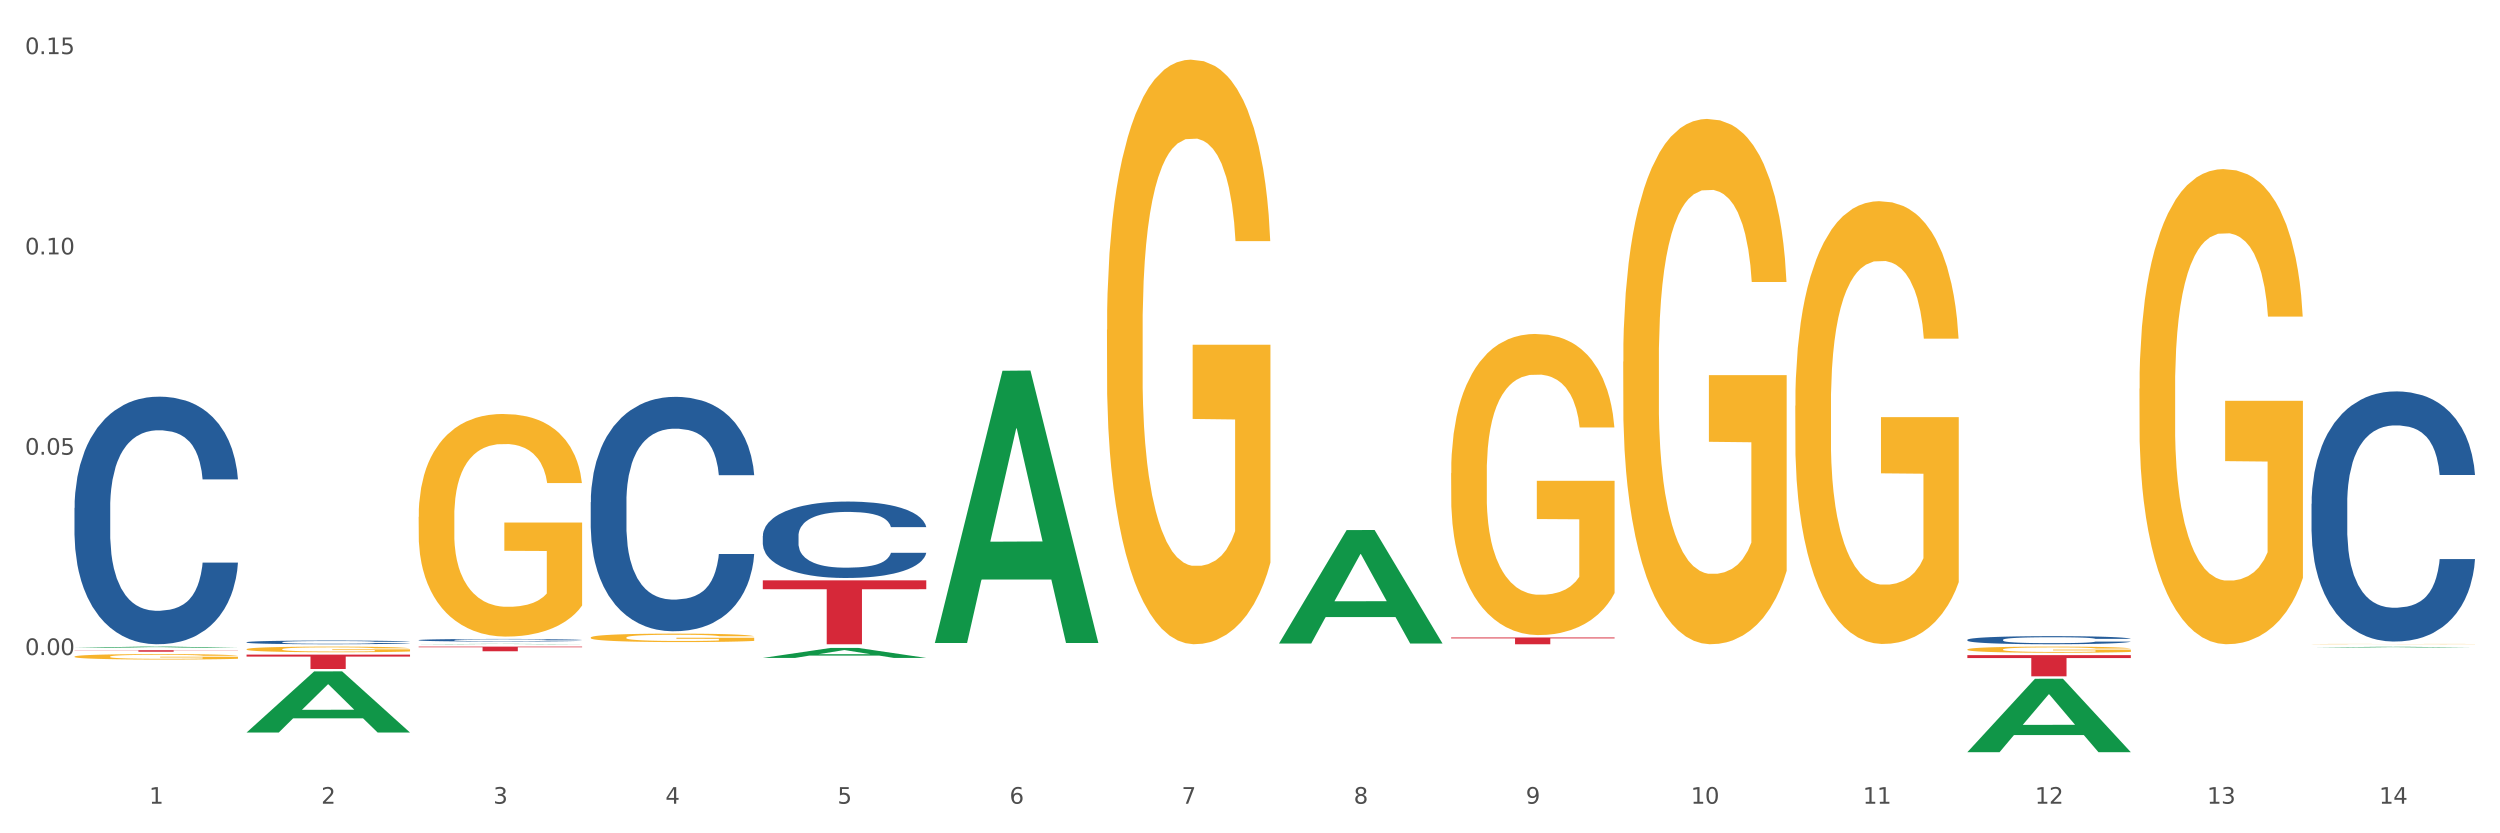
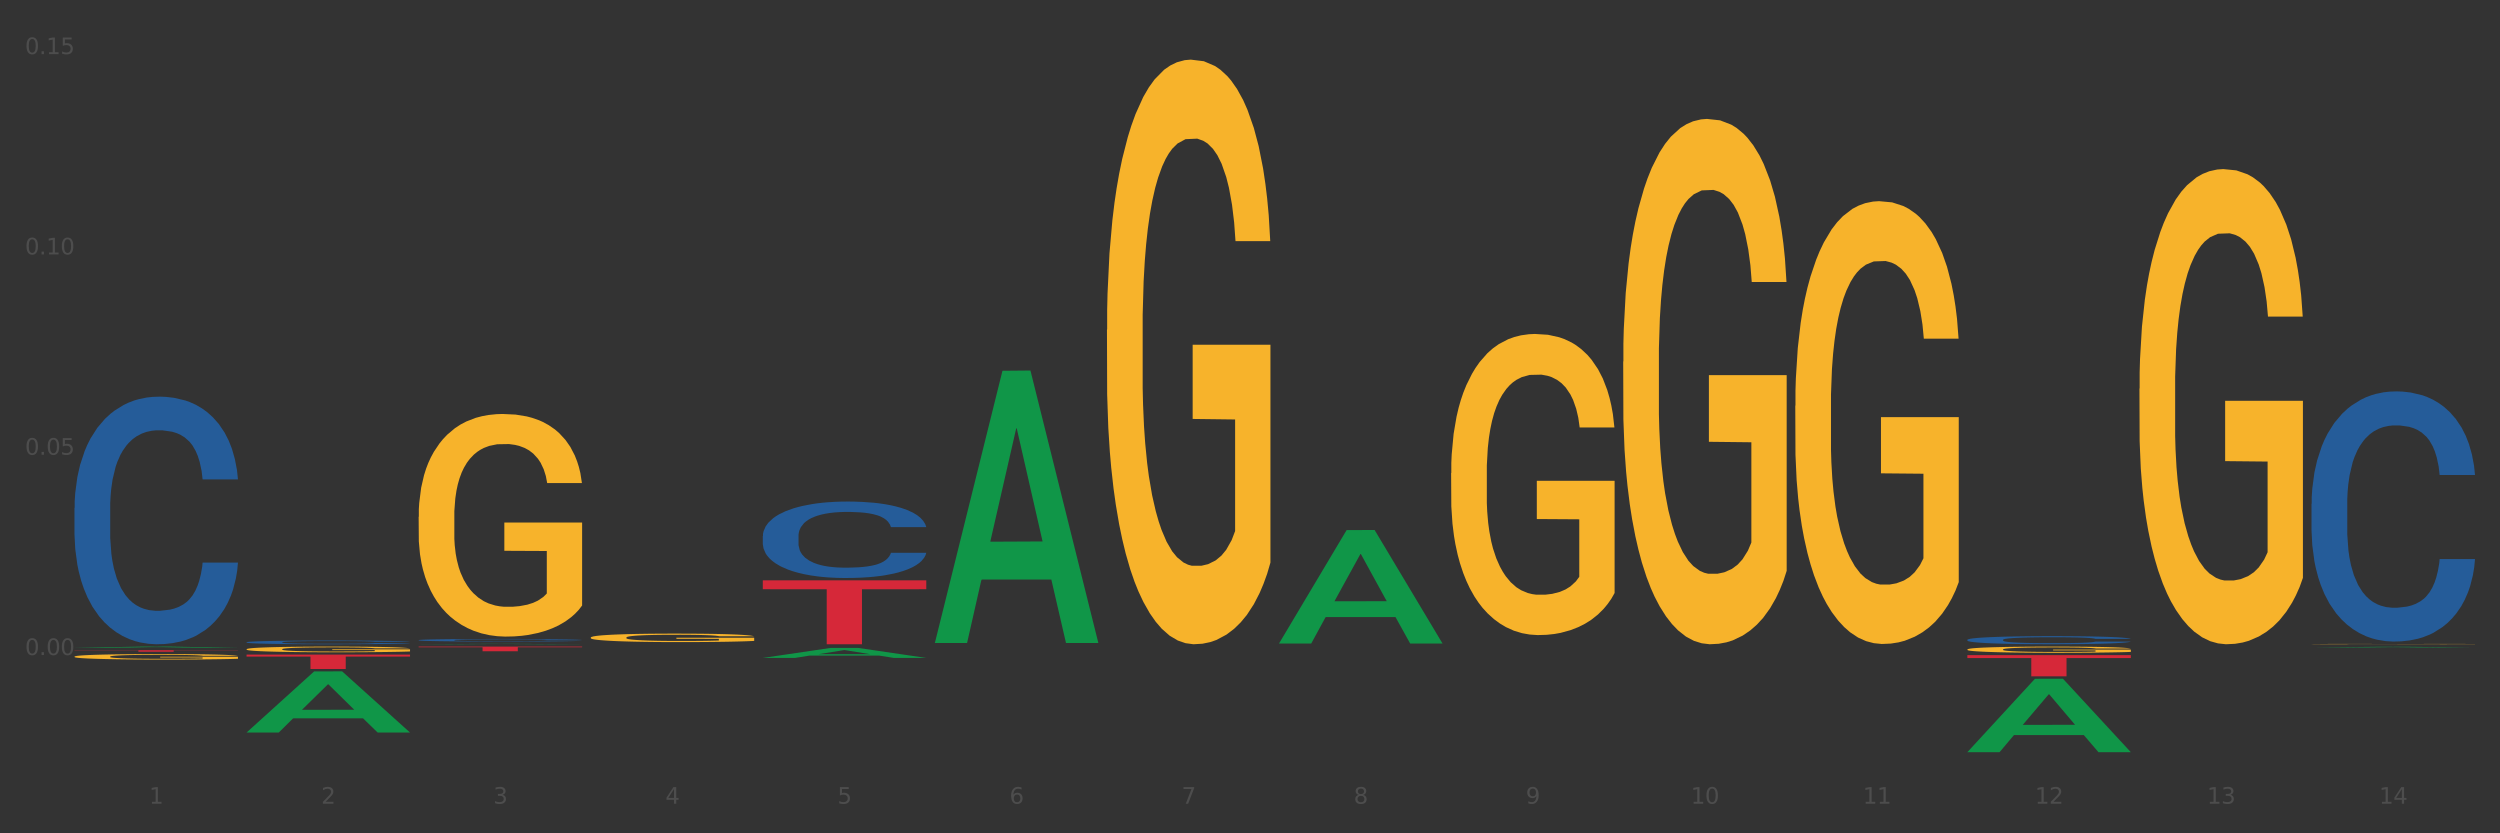
<svg xmlns="http://www.w3.org/2000/svg" xmlns:xlink="http://www.w3.org/1999/xlink" width="1080pt" height="360pt" viewBox="0 0 1080 360" version="1.1">
  <rect x="0" y="0" width="1080" height="360" fill="#333333" stroke="none" />
  <defs>
    <style type="text/css">*{stroke-linejoin: round; stroke-linecap: butt}</style>
  </defs>
  <g id="figure_1">
    <g id="patch_1">
-       <path d="M 0 360  L 1080 360  L 1080 0  L 0 0  z " style="fill: #ffffff; stroke: #ffffff; stroke-linejoin: miter" />
-     </g>
+       </g>
    <g id="axes_1">
      <g id="matplotlib.axis_1">
        <g id="xtick_1">
          <g id="text_1">
            <g style="fill: #4d4d4d" transform="translate(64.432 347.204) scale(0.096 -0.096)">
              <defs>
                <path id="DejaVuSans-31" d="M 794 531  L 1825 531  L 1825 4091  L 703 3866  L 703 4441  L 1819 4666  L 2450 4666  L 2450 531  L 3481 531  L 3481 0  L 794 0  L 794 531  z " transform="scale(0.016)" />
              </defs>
              <use xlink:href="#DejaVuSans-31" />
            </g>
          </g>
        </g>
        <g id="xtick_2">
          <g id="text_2">
            <g style="fill: #4d4d4d" transform="translate(138.771 347.204) scale(0.096 -0.096)">
              <defs>
                <path id="DejaVuSans-32" d="M 1228 531  L 3431 531  L 3431 0  L 469 0  L 469 531  Q 828 903 1448 1529  Q 2069 2156 2228 2338  Q 2531 2678 2651 2914  Q 2772 3150 2772 3378  Q 2772 3750 2511 3984  Q 2250 4219 1831 4219  Q 1534 4219 1204 4116  Q 875 4013 500 3803  L 500 4441  Q 881 4594 1212 4672  Q 1544 4750 1819 4750  Q 2544 4750 2975 4387  Q 3406 4025 3406 3419  Q 3406 3131 3298 2873  Q 3191 2616 2906 2266  Q 2828 2175 2409 1742  Q 1991 1309 1228 531  z " transform="scale(0.016)" />
              </defs>
              <use xlink:href="#DejaVuSans-32" />
            </g>
          </g>
        </g>
        <g id="xtick_3">
          <g id="text_3">
            <g style="fill: #4d4d4d" transform="translate(213.109 347.204) scale(0.096 -0.096)">
              <defs>
                <path id="DejaVuSans-33" d="M 2597 2516  Q 3050 2419 3304 2112  Q 3559 1806 3559 1356  Q 3559 666 3084 287  Q 2609 -91 1734 -91  Q 1441 -91 1130 -33  Q 819 25 488 141  L 488 750  Q 750 597 1062 519  Q 1375 441 1716 441  Q 2309 441 2620 675  Q 2931 909 2931 1356  Q 2931 1769 2642 2001  Q 2353 2234 1838 2234  L 1294 2234  L 1294 2753  L 1863 2753  Q 2328 2753 2575 2939  Q 2822 3125 2822 3475  Q 2822 3834 2567 4026  Q 2313 4219 1838 4219  Q 1578 4219 1281 4162  Q 984 4106 628 3988  L 628 4550  Q 988 4650 1302 4700  Q 1616 4750 1894 4750  Q 2613 4750 3031 4423  Q 3450 4097 3450 3541  Q 3450 3153 3228 2886  Q 3006 2619 2597 2516  z " transform="scale(0.016)" />
              </defs>
              <use xlink:href="#DejaVuSans-33" />
            </g>
          </g>
        </g>
        <g id="xtick_4">
          <g id="text_4">
            <g style="fill: #4d4d4d" transform="translate(287.448 347.204) scale(0.096 -0.096)">
              <defs>
                <path id="DejaVuSans-34" d="M 2419 4116  L 825 1625  L 2419 1625  L 2419 4116  z M 2253 4666  L 3047 4666  L 3047 1625  L 3713 1625  L 3713 1100  L 3047 1100  L 3047 0  L 2419 0  L 2419 1100  L 313 1100  L 313 1709  L 2253 4666  z " transform="scale(0.016)" />
              </defs>
              <use xlink:href="#DejaVuSans-34" />
            </g>
          </g>
        </g>
        <g id="xtick_5">
          <g id="text_5">
            <g style="fill: #4d4d4d" transform="translate(361.787 347.204) scale(0.096 -0.096)">
              <defs>
                <path id="DejaVuSans-35" d="M 691 4666  L 3169 4666  L 3169 4134  L 1269 4134  L 1269 2991  Q 1406 3038 1543 3061  Q 1681 3084 1819 3084  Q 2600 3084 3056 2656  Q 3513 2228 3513 1497  Q 3513 744 3044 326  Q 2575 -91 1722 -91  Q 1428 -91 1123 -41  Q 819 9 494 109  L 494 744  Q 775 591 1075 516  Q 1375 441 1709 441  Q 2250 441 2565 725  Q 2881 1009 2881 1497  Q 2881 1984 2565 2268  Q 2250 2553 1709 2553  Q 1456 2553 1204 2497  Q 953 2441 691 2322  L 691 4666  z " transform="scale(0.016)" />
              </defs>
              <use xlink:href="#DejaVuSans-35" />
            </g>
          </g>
        </g>
        <g id="xtick_6">
          <g id="text_6">
            <g style="fill: #4d4d4d" transform="translate(436.125 347.204) scale(0.096 -0.096)">
              <defs>
                <path id="DejaVuSans-36" d="M 2113 2584  Q 1688 2584 1439 2293  Q 1191 2003 1191 1497  Q 1191 994 1439 701  Q 1688 409 2113 409  Q 2538 409 2786 701  Q 3034 994 3034 1497  Q 3034 2003 2786 2293  Q 2538 2584 2113 2584  z M 3366 4563  L 3366 3988  Q 3128 4100 2886 4159  Q 2644 4219 2406 4219  Q 1781 4219 1451 3797  Q 1122 3375 1075 2522  Q 1259 2794 1537 2939  Q 1816 3084 2150 3084  Q 2853 3084 3261 2657  Q 3669 2231 3669 1497  Q 3669 778 3244 343  Q 2819 -91 2113 -91  Q 1303 -91 875 529  Q 447 1150 447 2328  Q 447 3434 972 4092  Q 1497 4750 2381 4750  Q 2619 4750 2861 4703  Q 3103 4656 3366 4563  z " transform="scale(0.016)" />
              </defs>
              <use xlink:href="#DejaVuSans-36" />
            </g>
          </g>
        </g>
        <g id="xtick_7">
          <g id="text_7">
            <g style="fill: #4d4d4d" transform="translate(510.464 347.204) scale(0.096 -0.096)">
              <defs>
                <path id="DejaVuSans-37" d="M 525 4666  L 3525 4666  L 3525 4397  L 1831 0  L 1172 0  L 2766 4134  L 525 4134  L 525 4666  z " transform="scale(0.016)" />
              </defs>
              <use xlink:href="#DejaVuSans-37" />
            </g>
          </g>
        </g>
        <g id="xtick_8">
          <g id="text_8">
            <g style="fill: #4d4d4d" transform="translate(584.803 347.204) scale(0.096 -0.096)">
              <defs>
                <path id="DejaVuSans-38" d="M 2034 2216  Q 1584 2216 1326 1975  Q 1069 1734 1069 1313  Q 1069 891 1326 650  Q 1584 409 2034 409  Q 2484 409 2743 651  Q 3003 894 3003 1313  Q 3003 1734 2745 1975  Q 2488 2216 2034 2216  z M 1403 2484  Q 997 2584 770 2862  Q 544 3141 544 3541  Q 544 4100 942 4425  Q 1341 4750 2034 4750  Q 2731 4750 3128 4425  Q 3525 4100 3525 3541  Q 3525 3141 3298 2862  Q 3072 2584 2669 2484  Q 3125 2378 3379 2068  Q 3634 1759 3634 1313  Q 3634 634 3220 271  Q 2806 -91 2034 -91  Q 1263 -91 848 271  Q 434 634 434 1313  Q 434 1759 690 2068  Q 947 2378 1403 2484  z M 1172 3481  Q 1172 3119 1398 2916  Q 1625 2713 2034 2713  Q 2441 2713 2670 2916  Q 2900 3119 2900 3481  Q 2900 3844 2670 4047  Q 2441 4250 2034 4250  Q 1625 4250 1398 4047  Q 1172 3844 1172 3481  z " transform="scale(0.016)" />
              </defs>
              <use xlink:href="#DejaVuSans-38" />
            </g>
          </g>
        </g>
        <g id="xtick_9">
          <g id="text_9">
            <g style="fill: #4d4d4d" transform="translate(659.142 347.204) scale(0.096 -0.096)">
              <defs>
                <path id="DejaVuSans-39" d="M 703 97  L 703 672  Q 941 559 1184 500  Q 1428 441 1663 441  Q 2288 441 2617 861  Q 2947 1281 2994 2138  Q 2813 1869 2534 1725  Q 2256 1581 1919 1581  Q 1219 1581 811 2004  Q 403 2428 403 3163  Q 403 3881 828 4315  Q 1253 4750 1959 4750  Q 2769 4750 3195 4129  Q 3622 3509 3622 2328  Q 3622 1225 3098 567  Q 2575 -91 1691 -91  Q 1453 -91 1209 -44  Q 966 3 703 97  z M 1959 2075  Q 2384 2075 2632 2365  Q 2881 2656 2881 3163  Q 2881 3666 2632 3958  Q 2384 4250 1959 4250  Q 1534 4250 1286 3958  Q 1038 3666 1038 3163  Q 1038 2656 1286 2365  Q 1534 2075 1959 2075  z " transform="scale(0.016)" />
              </defs>
              <use xlink:href="#DejaVuSans-39" />
            </g>
          </g>
        </g>
        <g id="xtick_10">
          <g id="text_10">
            <g style="fill: #4d4d4d" transform="translate(730.426 347.204) scale(0.096 -0.096)">
              <defs>
                <path id="DejaVuSans-30" d="M 2034 4250  Q 1547 4250 1301 3770  Q 1056 3291 1056 2328  Q 1056 1369 1301 889  Q 1547 409 2034 409  Q 2525 409 2770 889  Q 3016 1369 3016 2328  Q 3016 3291 2770 3770  Q 2525 4250 2034 4250  z M 2034 4750  Q 2819 4750 3233 4129  Q 3647 3509 3647 2328  Q 3647 1150 3233 529  Q 2819 -91 2034 -91  Q 1250 -91 836 529  Q 422 1150 422 2328  Q 422 3509 836 4129  Q 1250 4750 2034 4750  z " transform="scale(0.016)" />
              </defs>
              <use xlink:href="#DejaVuSans-31" />
              <use xlink:href="#DejaVuSans-30" transform="translate(63.623 0)" />
            </g>
          </g>
        </g>
        <g id="xtick_11">
          <g id="text_11">
            <g style="fill: #4d4d4d" transform="translate(804.765 347.204) scale(0.096 -0.096)">
              <use xlink:href="#DejaVuSans-31" />
              <use xlink:href="#DejaVuSans-31" transform="translate(63.623 0)" />
            </g>
          </g>
        </g>
        <g id="xtick_12">
          <g id="text_12">
            <g style="fill: #4d4d4d" transform="translate(879.104 347.204) scale(0.096 -0.096)">
              <use xlink:href="#DejaVuSans-31" />
              <use xlink:href="#DejaVuSans-32" transform="translate(63.623 0)" />
            </g>
          </g>
        </g>
        <g id="xtick_13">
          <g id="text_13">
            <g style="fill: #4d4d4d" transform="translate(953.442 347.204) scale(0.096 -0.096)">
              <use xlink:href="#DejaVuSans-31" />
              <use xlink:href="#DejaVuSans-33" transform="translate(63.623 0)" />
            </g>
          </g>
        </g>
        <g id="xtick_14">
          <g id="text_14">
            <g style="fill: #4d4d4d" transform="translate(1027.781 347.204) scale(0.096 -0.096)">
              <use xlink:href="#DejaVuSans-31" />
              <use xlink:href="#DejaVuSans-34" transform="translate(63.623 0)" />
            </g>
          </g>
        </g>
        <g id="xtick_15" />
        <g id="xtick_16" />
        <g id="xtick_17" />
        <g id="xtick_18" />
        <g id="xtick_19" />
        <g id="xtick_20" />
        <g id="xtick_21" />
        <g id="xtick_22" />
        <g id="xtick_23" />
        <g id="xtick_24" />
        <g id="xtick_25" />
        <g id="xtick_26" />
        <g id="xtick_27" />
      </g>
      <g id="matplotlib.axis_2">
        <g id="ytick_1">
          <g id="text_15">
            <g style="fill: #4d4d4d" transform="translate(10.8 282.976) scale(0.096 -0.096)">
              <defs>
                <path id="DejaVuSans-2e" d="M 684 794  L 1344 794  L 1344 0  L 684 0  L 684 794  z " transform="scale(0.016)" />
              </defs>
              <use xlink:href="#DejaVuSans-30" />
              <use xlink:href="#DejaVuSans-2e" transform="translate(63.623 0)" />
              <use xlink:href="#DejaVuSans-30" transform="translate(95.41 0)" />
              <use xlink:href="#DejaVuSans-30" transform="translate(159.033 0)" />
            </g>
          </g>
        </g>
        <g id="ytick_2">
          <g id="text_16">
            <g style="fill: #4d4d4d" transform="translate(10.8 196.443) scale(0.096 -0.096)">
              <use xlink:href="#DejaVuSans-30" />
              <use xlink:href="#DejaVuSans-2e" transform="translate(63.623 0)" />
              <use xlink:href="#DejaVuSans-30" transform="translate(95.41 0)" />
              <use xlink:href="#DejaVuSans-35" transform="translate(159.033 0)" />
            </g>
          </g>
        </g>
        <g id="ytick_3">
          <g id="text_17">
            <g style="fill: #4d4d4d" transform="translate(10.8 109.91) scale(0.096 -0.096)">
              <use xlink:href="#DejaVuSans-30" />
              <use xlink:href="#DejaVuSans-2e" transform="translate(63.623 0)" />
              <use xlink:href="#DejaVuSans-31" transform="translate(95.41 0)" />
              <use xlink:href="#DejaVuSans-30" transform="translate(159.033 0)" />
            </g>
          </g>
        </g>
        <g id="ytick_4">
          <g id="text_18">
            <g style="fill: #4d4d4d" transform="translate(10.8 23.378) scale(0.096 -0.096)">
              <use xlink:href="#DejaVuSans-30" />
              <use xlink:href="#DejaVuSans-2e" transform="translate(63.623 0)" />
              <use xlink:href="#DejaVuSans-31" transform="translate(95.41 0)" />
              <use xlink:href="#DejaVuSans-35" transform="translate(159.033 0)" />
            </g>
          </g>
        </g>
        <g id="ytick_5" />
        <g id="ytick_6" />
        <g id="ytick_7" />
        <g id="ytick_8" />
      </g>
      <g id="PolyCollection_1">
        <path d="M 32.175 279.871  L 32.248 279.87  L 61.37 279.33  L 73.456 279.329  L 102.797 279.872  L 88.818 279.872  L 82.484 279.746  L 52.415 279.746  L 52.197 279.748  L 46.081 279.872  L 32.175 279.872  L 32.175 279.871  L 56.201 279.67  L 78.698 279.67  L 67.559 279.445  L 67.413 279.444  L 67.267 279.445  L 56.128 279.67  L 56.201 279.67  L 32.175 279.871  z " clip-path="url(#p7fc6d9624c)" style="fill: #109648" />
        <path d="M 329.53 250.71  L 400.152 250.71  L 400.152 254.546  L 372.371 254.572  L 372.371 278.315  L 357.143 278.315  L 357.143 254.572  L 329.53 254.546  L 329.53 250.736  L 329.53 250.71  z " clip-path="url(#p7fc6d9624c)" style="fill: #d62839" />
        <path d="M 180.852 279.329  L 251.474 279.329  L 251.474 279.611  L 223.694 279.613  L 223.694 281.36  L 208.465 281.36  L 208.465 279.613  L 180.852 279.611  L 180.852 279.331  L 180.852 279.329  z " clip-path="url(#p7fc6d9624c)" style="fill: #d62839" />
        <path d="M 106.514 282.795  L 177.135 282.795  L 177.135 283.659  L 149.355 283.665  L 149.355 289.009  L 134.126 289.009  L 134.126 283.665  L 106.514 283.659  L 106.514 282.801  L 106.514 282.795  z " clip-path="url(#p7fc6d9624c)" style="fill: #d62839" />
        <path d="M 32.175 280.886  L 102.797 280.886  L 102.797 280.979  L 75.017 280.979  L 75.017 281.552  L 59.788 281.552  L 59.788 280.979  L 32.175 280.979  L 32.175 280.887  L 32.175 280.886  z " clip-path="url(#p7fc6d9624c)" style="fill: #d62839" />
        <path d="M 106.514 280.462  L 106.597 280.46  L 106.597 280.379  L 106.764 280.31  L 107.598 280.142  L 108.848 280.003  L 109.765 279.929  L 110.683 279.869  L 111.767 279.808  L 113.101 279.746  L 115.519 279.654  L 117.019 279.607  L 118.854 279.557  L 122.189 279.486  L 124.607 279.446  L 127.108 279.412  L 131.194 279.372  L 133.862 279.354  L 136.697 279.34  L 140.115 279.331  L 142.7 279.329  L 148.37 279.336  L 153.206 279.356  L 155.54 279.372  L 158.542 279.399  L 160.126 279.416  L 162.711 279.452  L 165.379 279.499  L 167.213 279.54  L 169.965 279.616  L 172.049 279.692  L 173.967 279.786  L 174.968 279.851  L 175.718 279.911  L 176.385 279.981  L 177.052 280.09  L 162.044 280.09  L 161.46 280.012  L 160.543 279.938  L 159.209 279.866  L 158.042 279.822  L 156.041 279.766  L 154.206 279.73  L 152.289 279.703  L 149.954 279.681  L 148.12 279.669  L 145.535 279.66  L 140.449 279.663  L 137.03 279.681  L 134.696 279.703  L 133.195 279.723  L 131.861 279.746  L 130.36 279.777  L 128.609 279.824  L 127.358 279.866  L 126.108 279.92  L 125.107 279.974  L 124.19 280.037  L 123.44 280.104  L 122.856 280.173  L 122.356 280.258  L 121.939 280.399  L 121.939 280.706  L 122.106 280.776  L 122.522 280.867  L 123.023 280.937  L 123.856 281.02  L 124.607 281.076  L 126.024 281.156  L 127.609 281.223  L 128.859 281.266  L 130.11 281.302  L 132.278 281.351  L 134.696 281.391  L 136.78 281.416  L 139.615 281.438  L 141.533 281.447  L 143.2 281.452  L 147.286 281.452  L 150.204 281.445  L 153.456 281.429  L 155.957 281.409  L 158.042 281.385  L 160.376 281.344  L 161.877 281.306  L 161.877 280.838  L 143.534 280.836  L 143.534 280.525  L 177.135 280.525  L 177.135 281.438  L 175.718 281.485  L 174.134 281.528  L 172.466 281.566  L 169.965 281.613  L 166.963 281.658  L 164.295 281.689  L 161.46 281.716  L 158.125 281.741  L 153.789 281.763  L 151.121 281.772  L 147.786 281.779  L 143.867 281.781  L 140.449 281.776  L 137.114 281.765  L 133.612 281.745  L 130.193 281.716  L 127.609 281.687  L 125.024 281.651  L 122.272 281.604  L 120.104 281.559  L 118.437 281.519  L 116.603 281.467  L 114.601 281.4  L 113.101 281.34  L 111.767 281.277  L 110.349 281.196  L 109.349 281.127  L 108.348 281.04  L 107.764 280.975  L 107.097 280.874  L 106.597 280.733  L 106.514 280.462  z " clip-path="url(#p7fc6d9624c)" style="fill: #f7b32b" />
        <path d="M 32.175 219.413  L 32.258 219.315  L 32.258 216.58  L 32.509 212.868  L 33.427 206.031  L 34.596 200.853  L 36.599 194.797  L 37.684 192.257  L 39.104 189.425  L 42.025 184.834  L 45.364 180.926  L 47.702 178.777  L 49.455 177.41  L 53.378 174.968  L 55.632 173.893  L 57.969 173.014  L 59.973 172.428  L 63.312 171.744  L 65.983 171.451  L 69.072 171.354  L 71.66 171.451  L 75.082 171.842  L 80.091 173.014  L 82.011 173.698  L 84.599 174.87  L 87.27 176.433  L 89.44 177.996  L 91.945 180.243  L 94.533 183.173  L 97.037 186.885  L 98.79 190.304  L 100.209 193.918  L 101.461 198.314  L 102.379 203.1  L 102.797 207.105  L 87.52 207.105  L 87.103 203.491  L 86.268 199.584  L 85.434 196.946  L 84.515 194.797  L 83.096 192.355  L 81.844 190.792  L 79.757 188.936  L 77.837 187.764  L 76.251 187.08  L 74.331 186.494  L 70.241 185.908  L 67.319 185.908  L 65.482 186.104  L 63.229 186.592  L 61.309 187.276  L 59.055 188.448  L 57.302 189.718  L 55.549 191.378  L 54.547 192.551  L 53.044 194.7  L 52.043 196.458  L 50.707 199.486  L 49.956 201.635  L 48.62 207.203  L 48.036 211.305  L 47.785 214.138  L 47.618 217.264  L 47.618 232.502  L 48.119 239.34  L 48.537 242.27  L 49.204 245.592  L 50.457 249.89  L 52.293 254.09  L 54.213 257.118  L 55.799 258.974  L 57.302 260.341  L 58.804 261.416  L 60.641 262.393  L 62.143 262.979  L 64.397 263.565  L 67.069 263.858  L 69.155 263.858  L 73.413 263.37  L 75.333 262.881  L 77.169 262.197  L 79.173 261.123  L 80.759 259.951  L 81.677 259.072  L 83.18 257.216  L 84.348 255.262  L 85.35 253.015  L 86.018 251.062  L 86.769 248.131  L 87.353 244.81  L 87.52 243.052  L 102.797 243.052  L 102.463 246.568  L 101.879 249.987  L 100.71 254.578  L 99.792 257.216  L 98.372 260.439  L 96.87 263.174  L 94.783 266.202  L 92.863 268.449  L 90.86 270.403  L 88.689 272.161  L 84.766 274.603  L 83.347 275.287  L 80.341 276.459  L 78.004 277.143  L 74.581 277.826  L 71.075 278.217  L 67.402 278.315  L 64.147 278.119  L 60.557 277.533  L 58.303 276.947  L 55.799 276.068  L 52.877 274.701  L 50.123 273.04  L 47.535 271.086  L 45.114 268.84  L 42.86 266.3  L 39.938 262.1  L 37.768 257.997  L 36.182 254.188  L 35.097 250.964  L 34.011 246.861  L 33.427 244.029  L 32.509 237.191  L 32.175 230.842  L 32.175 219.413  z " clip-path="url(#p7fc6d9624c)" style="fill: #255c99" />
        <path d="M 106.514 277.435  L 106.597 277.434  L 106.597 277.393  L 106.848 277.337  L 107.766 277.235  L 108.935 277.158  L 110.938 277.067  L 112.023 277.029  L 113.442 276.987  L 116.364 276.919  L 119.703 276.86  L 122.04 276.828  L 123.794 276.808  L 127.717 276.771  L 129.971 276.755  L 132.308 276.742  L 134.312 276.733  L 137.651 276.723  L 140.322 276.719  L 143.411 276.717  L 145.998 276.719  L 149.421 276.725  L 154.43 276.742  L 156.35 276.752  L 158.937 276.77  L 161.609 276.793  L 163.779 276.816  L 166.283 276.85  L 168.871 276.894  L 171.376 276.949  L 173.129 277  L 174.548 277.054  L 175.8 277.12  L 176.718 277.191  L 177.135 277.251  L 161.859 277.251  L 161.442 277.197  L 160.607 277.139  L 159.772 277.1  L 158.854 277.067  L 157.435 277.031  L 156.183 277.008  L 154.096 276.98  L 152.176 276.962  L 150.59 276.952  L 148.67 276.943  L 144.579 276.935  L 141.658 276.935  L 139.821 276.938  L 137.567 276.945  L 135.647 276.955  L 133.393 276.973  L 131.64 276.992  L 129.887 277.016  L 128.886 277.034  L 127.383 277.066  L 126.381 277.092  L 125.046 277.137  L 124.294 277.17  L 122.959 277.253  L 122.374 277.314  L 122.124 277.356  L 121.957 277.403  L 121.957 277.631  L 122.458 277.733  L 122.875 277.776  L 123.543 277.826  L 124.795 277.89  L 126.632 277.953  L 128.552 277.998  L 130.138 278.026  L 131.64 278.046  L 133.143 278.062  L 134.979 278.077  L 136.482 278.086  L 138.736 278.095  L 141.407 278.099  L 143.494 278.099  L 147.751 278.092  L 149.671 278.084  L 151.508 278.074  L 153.511 278.058  L 155.097 278.041  L 156.016 278.027  L 157.518 278  L 158.687 277.971  L 159.689 277.937  L 160.357 277.908  L 161.108 277.864  L 161.692 277.814  L 161.859 277.788  L 177.135 277.788  L 176.802 277.841  L 176.217 277.892  L 175.049 277.96  L 174.13 278  L 172.711 278.048  L 171.209 278.089  L 169.122 278.134  L 167.202 278.167  L 165.198 278.197  L 163.028 278.223  L 159.104 278.259  L 157.685 278.27  L 154.68 278.287  L 152.343 278.297  L 148.92 278.308  L 145.414 278.313  L 141.741 278.315  L 138.486 278.312  L 134.896 278.303  L 132.642 278.294  L 130.138 278.281  L 127.216 278.261  L 124.461 278.236  L 121.874 278.207  L 119.453 278.173  L 117.199 278.135  L 114.277 278.073  L 112.107 278.011  L 110.521 277.954  L 109.435 277.906  L 108.35 277.845  L 107.766 277.803  L 106.848 277.701  L 106.514 277.606  L 106.514 277.435  z " clip-path="url(#p7fc6d9624c)" style="fill: #255c99" />
        <path d="M 180.852 276.526  L 180.936 276.525  L 180.936 276.496  L 181.186 276.457  L 182.105 276.386  L 183.273 276.332  L 185.277 276.269  L 186.362 276.243  L 187.781 276.213  L 190.703 276.166  L 194.042 276.125  L 196.379 276.103  L 198.132 276.088  L 202.056 276.063  L 204.31 276.052  L 206.647 276.043  L 208.65 276.036  L 211.989 276.029  L 214.661 276.026  L 217.749 276.025  L 220.337 276.026  L 223.76 276.03  L 228.768 276.043  L 230.688 276.05  L 233.276 276.062  L 235.947 276.078  L 238.118 276.094  L 240.622 276.118  L 243.21 276.148  L 245.714 276.187  L 247.467 276.223  L 248.886 276.26  L 250.139 276.306  L 251.057 276.356  L 251.474 276.397  L 236.198 276.397  L 235.78 276.36  L 234.946 276.319  L 234.111 276.292  L 233.193 276.269  L 231.774 276.244  L 230.521 276.228  L 228.434 276.208  L 226.514 276.196  L 224.928 276.189  L 223.008 276.183  L 218.918 276.177  L 215.996 276.177  L 214.16 276.179  L 211.906 276.184  L 209.986 276.191  L 207.732 276.203  L 205.979 276.216  L 204.226 276.234  L 203.224 276.246  L 201.722 276.268  L 200.72 276.287  L 199.384 276.318  L 198.633 276.34  L 197.297 276.398  L 196.713 276.441  L 196.463 276.471  L 196.296 276.503  L 196.296 276.662  L 196.797 276.733  L 197.214 276.763  L 197.882 276.798  L 199.134 276.843  L 200.97 276.886  L 202.89 276.918  L 204.476 276.937  L 205.979 276.952  L 207.482 276.963  L 209.318 276.973  L 210.821 276.979  L 213.075 276.985  L 215.746 276.988  L 217.833 276.988  L 222.09 276.983  L 224.01 276.978  L 225.847 276.971  L 227.85 276.96  L 229.436 276.947  L 230.354 276.938  L 231.857 276.919  L 233.026 276.899  L 234.027 276.875  L 234.695 276.855  L 235.447 276.824  L 236.031 276.79  L 236.198 276.772  L 251.474 276.772  L 251.14 276.808  L 250.556 276.844  L 249.387 276.892  L 248.469 276.919  L 247.05 276.953  L 245.547 276.981  L 243.46 277.013  L 241.54 277.036  L 239.537 277.056  L 237.367 277.075  L 233.443 277.1  L 232.024 277.107  L 229.019 277.119  L 226.681 277.126  L 223.259 277.134  L 219.753 277.138  L 216.08 277.139  L 212.824 277.137  L 209.235 277.13  L 206.981 277.124  L 204.476 277.115  L 201.555 277.101  L 198.8 277.084  L 196.212 277.063  L 193.791 277.04  L 191.538 277.014  L 188.616 276.97  L 186.445 276.927  L 184.859 276.887  L 183.774 276.854  L 182.689 276.811  L 182.105 276.782  L 181.186 276.711  L 180.852 276.644  L 180.852 276.526  z " clip-path="url(#p7fc6d9624c)" style="fill: #255c99" />
-         <path d="M 255.191 216.939  L 255.275 216.847  L 255.275 214.257  L 255.525 210.743  L 256.443 204.268  L 257.612 199.366  L 259.615 193.632  L 260.701 191.227  L 262.12 188.545  L 265.041 184.198  L 268.381 180.499  L 270.718 178.464  L 272.471 177.169  L 276.394 174.857  L 278.648 173.84  L 280.986 173.007  L 282.989 172.452  L 286.328 171.805  L 288.999 171.527  L 292.088 171.435  L 294.676 171.527  L 298.098 171.897  L 303.107 173.007  L 305.027 173.655  L 307.615 174.765  L 310.286 176.244  L 312.457 177.724  L 314.961 179.851  L 317.549 182.626  L 320.053 186.141  L 321.806 189.378  L 323.225 192.8  L 324.477 196.962  L 325.396 201.494  L 325.813 205.286  L 310.537 205.286  L 310.119 201.864  L 309.284 198.164  L 308.45 195.667  L 307.531 193.632  L 306.112 191.32  L 304.86 189.84  L 302.773 188.083  L 300.853 186.973  L 299.267 186.326  L 297.347 185.771  L 293.257 185.216  L 290.335 185.216  L 288.499 185.401  L 286.245 185.863  L 284.325 186.511  L 282.071 187.62  L 280.318 188.823  L 278.565 190.395  L 277.563 191.505  L 276.06 193.54  L 275.059 195.204  L 273.723 198.072  L 272.972 200.106  L 271.636 205.378  L 271.052 209.263  L 270.801 211.945  L 270.634 214.905  L 270.634 229.333  L 271.135 235.807  L 271.553 238.582  L 272.22 241.726  L 273.473 245.796  L 275.309 249.773  L 277.229 252.64  L 278.815 254.397  L 280.318 255.692  L 281.82 256.709  L 283.657 257.634  L 285.159 258.189  L 287.413 258.744  L 290.085 259.022  L 292.172 259.022  L 296.429 258.559  L 298.349 258.097  L 300.185 257.449  L 302.189 256.432  L 303.775 255.322  L 304.693 254.49  L 306.196 252.732  L 307.364 250.883  L 308.366 248.755  L 309.034 246.906  L 309.785 244.131  L 310.37 240.986  L 310.537 239.321  L 325.813 239.321  L 325.479 242.651  L 324.895 245.888  L 323.726 250.235  L 322.808 252.732  L 321.389 255.784  L 319.886 258.374  L 317.799 261.241  L 315.879 263.368  L 313.876 265.218  L 311.705 266.883  L 307.782 269.195  L 306.363 269.843  L 303.358 270.953  L 301.02 271.6  L 297.598 272.247  L 294.092 272.617  L 290.419 272.71  L 287.163 272.525  L 283.573 271.97  L 281.32 271.415  L 278.815 270.583  L 275.893 269.288  L 273.139 267.715  L 270.551 265.866  L 268.13 263.738  L 265.876 261.334  L 262.955 257.357  L 260.784 253.472  L 259.198 249.865  L 258.113 246.813  L 257.028 242.929  L 256.443 240.246  L 255.525 233.772  L 255.191 227.76  L 255.191 216.939  z " clip-path="url(#p7fc6d9624c)" style="fill: #255c99" />
        <path d="M 329.53 231.508  L 329.613 231.478  L 329.613 230.634  L 329.864 229.487  L 330.782 227.376  L 331.951 225.778  L 333.954 223.908  L 335.039 223.123  L 336.458 222.249  L 339.38 220.831  L 342.719 219.625  L 345.057 218.961  L 346.81 218.539  L 350.733 217.785  L 352.987 217.453  L 355.324 217.181  L 357.328 217.001  L 360.667 216.789  L 363.338 216.699  L 366.427 216.669  L 369.015 216.699  L 372.437 216.82  L 377.446 217.181  L 379.366 217.393  L 381.954 217.755  L 384.625 218.237  L 386.795 218.72  L 389.3 219.413  L 391.887 220.318  L 394.392 221.464  L 396.145 222.52  L 397.564 223.636  L 398.816 224.993  L 399.734 226.471  L 400.152 227.708  L 384.875 227.708  L 384.458 226.592  L 383.623 225.385  L 382.788 224.571  L 381.87 223.908  L 380.451 223.153  L 379.199 222.671  L 377.112 222.098  L 375.192 221.736  L 373.606 221.525  L 371.686 221.344  L 367.595 221.163  L 364.674 221.163  L 362.837 221.223  L 360.583 221.374  L 358.663 221.585  L 356.41 221.947  L 354.656 222.339  L 352.903 222.852  L 351.902 223.214  L 350.399 223.877  L 349.397 224.42  L 348.062 225.355  L 347.31 226.019  L 345.975 227.738  L 345.391 229.005  L 345.14 229.88  L 344.973 230.845  L 344.973 235.55  L 345.474 237.661  L 345.891 238.566  L 346.559 239.592  L 347.811 240.919  L 349.648 242.216  L 351.568 243.151  L 353.154 243.724  L 354.656 244.146  L 356.159 244.478  L 357.996 244.779  L 359.498 244.96  L 361.752 245.141  L 364.423 245.232  L 366.51 245.232  L 370.768 245.081  L 372.688 244.93  L 374.524 244.719  L 376.528 244.387  L 378.114 244.025  L 379.032 243.754  L 380.534 243.181  L 381.703 242.578  L 382.705 241.884  L 383.373 241.281  L 384.124 240.376  L 384.708 239.35  L 384.875 238.807  L 400.152 238.807  L 399.818 239.893  L 399.233 240.949  L 398.065 242.366  L 397.146 243.181  L 395.727 244.176  L 394.225 245.021  L 392.138 245.956  L 390.218 246.649  L 388.214 247.253  L 386.044 247.796  L 382.121 248.55  L 380.701 248.761  L 377.696 249.123  L 375.359 249.334  L 371.936 249.545  L 368.43 249.666  L 364.757 249.696  L 361.502 249.635  L 357.912 249.454  L 355.658 249.273  L 353.154 249.002  L 350.232 248.58  L 347.477 248.067  L 344.89 247.464  L 342.469 246.77  L 340.215 245.986  L 337.293 244.689  L 335.123 243.422  L 333.537 242.246  L 332.452 241.25  L 331.366 239.984  L 330.782 239.109  L 329.864 236.998  L 329.53 235.037  L 329.53 231.508  z " clip-path="url(#p7fc6d9624c)" style="fill: #255c99" />
        <path d="M 849.901 276.388  L 849.984 276.384  L 849.984 276.295  L 850.235 276.173  L 851.153 275.95  L 852.322 275.78  L 854.325 275.582  L 855.41 275.499  L 856.829 275.406  L 859.751 275.256  L 863.09 275.128  L 865.428 275.058  L 867.181 275.013  L 871.104 274.933  L 873.358 274.898  L 875.695 274.869  L 877.699 274.85  L 881.038 274.828  L 883.709 274.818  L 886.798 274.815  L 889.386 274.818  L 892.808 274.831  L 897.817 274.869  L 899.737 274.892  L 902.325 274.93  L 904.996 274.981  L 907.166 275.032  L 909.671 275.106  L 912.258 275.202  L 914.763 275.323  L 916.516 275.435  L 917.935 275.553  L 919.187 275.697  L 920.105 275.854  L 920.523 275.985  L 905.246 275.985  L 904.829 275.867  L 903.994 275.739  L 903.159 275.653  L 902.241 275.582  L 900.822 275.502  L 899.57 275.451  L 897.483 275.39  L 895.563 275.352  L 893.977 275.33  L 892.057 275.311  L 887.966 275.291  L 885.045 275.291  L 883.208 275.298  L 880.954 275.314  L 879.034 275.336  L 876.78 275.374  L 875.027 275.416  L 873.274 275.47  L 872.273 275.509  L 870.77 275.579  L 869.768 275.637  L 868.433 275.736  L 867.681 275.806  L 866.346 275.988  L 865.761 276.122  L 865.511 276.215  L 865.344 276.317  L 865.344 276.816  L 865.845 277.04  L 866.262 277.135  L 866.93 277.244  L 868.182 277.385  L 870.019 277.522  L 871.939 277.621  L 873.525 277.682  L 875.027 277.727  L 876.53 277.762  L 878.367 277.794  L 879.869 277.813  L 882.123 277.832  L 884.794 277.842  L 886.881 277.842  L 891.139 277.826  L 893.059 277.81  L 894.895 277.787  L 896.899 277.752  L 898.485 277.714  L 899.403 277.685  L 900.905 277.624  L 902.074 277.561  L 903.076 277.487  L 903.744 277.423  L 904.495 277.327  L 905.079 277.219  L 905.246 277.161  L 920.523 277.161  L 920.189 277.276  L 919.604 277.388  L 918.436 277.538  L 917.517 277.624  L 916.098 277.73  L 914.596 277.819  L 912.509 277.919  L 910.589 277.992  L 908.585 278.056  L 906.415 278.113  L 902.491 278.193  L 901.072 278.216  L 898.067 278.254  L 895.73 278.276  L 892.307 278.299  L 888.801 278.312  L 885.128 278.315  L 881.873 278.308  L 878.283 278.289  L 876.029 278.27  L 873.525 278.241  L 870.603 278.197  L 867.848 278.142  L 865.261 278.078  L 862.84 278.005  L 860.586 277.922  L 857.664 277.784  L 855.494 277.65  L 853.908 277.525  L 852.823 277.42  L 851.737 277.286  L 851.153 277.193  L 850.235 276.969  L 849.901 276.762  L 849.901 276.388  z " clip-path="url(#p7fc6d9624c)" style="fill: #255c99" />
        <path d="M 998.578 217.64  L 998.662 217.542  L 998.662 214.778  L 998.912 211.027  L 999.83 204.119  L 1000.999 198.888  L 1003.003 192.768  L 1004.088 190.202  L 1005.507 187.34  L 1008.429 182.701  L 1011.768 178.753  L 1014.105 176.582  L 1015.858 175.2  L 1019.781 172.733  L 1022.035 171.647  L 1024.373 170.759  L 1026.376 170.167  L 1029.715 169.476  L 1032.387 169.18  L 1035.475 169.081  L 1038.063 169.18  L 1041.486 169.574  L 1046.494 170.759  L 1048.414 171.45  L 1051.002 172.634  L 1053.673 174.213  L 1055.844 175.792  L 1058.348 178.062  L 1060.936 181.023  L 1063.44 184.774  L 1065.193 188.228  L 1066.612 191.88  L 1067.864 196.321  L 1068.783 201.158  L 1069.2 205.204  L 1053.924 205.204  L 1053.506 201.552  L 1052.671 197.605  L 1051.837 194.94  L 1050.918 192.768  L 1049.499 190.301  L 1048.247 188.722  L 1046.16 186.846  L 1044.24 185.662  L 1042.654 184.971  L 1040.734 184.379  L 1036.644 183.787  L 1033.722 183.787  L 1031.886 183.984  L 1029.632 184.478  L 1027.712 185.169  L 1025.458 186.353  L 1023.705 187.636  L 1021.952 189.314  L 1020.95 190.498  L 1019.448 192.67  L 1018.446 194.446  L 1017.11 197.506  L 1016.359 199.677  L 1015.023 205.303  L 1014.439 209.448  L 1014.188 212.311  L 1014.022 215.469  L 1014.022 230.866  L 1014.522 237.775  L 1014.94 240.736  L 1015.608 244.091  L 1016.86 248.434  L 1018.696 252.678  L 1020.616 255.738  L 1022.202 257.613  L 1023.705 258.995  L 1025.207 260.08  L 1027.044 261.067  L 1028.547 261.659  L 1030.8 262.252  L 1033.472 262.548  L 1035.559 262.548  L 1039.816 262.054  L 1041.736 261.561  L 1043.572 260.87  L 1045.576 259.784  L 1047.162 258.6  L 1048.08 257.712  L 1049.583 255.836  L 1050.752 253.862  L 1051.753 251.592  L 1052.421 249.618  L 1053.172 246.657  L 1053.757 243.302  L 1053.924 241.525  L 1069.2 241.525  L 1068.866 245.078  L 1068.282 248.533  L 1067.113 253.171  L 1066.195 255.836  L 1064.776 259.093  L 1063.273 261.857  L 1061.186 264.917  L 1059.266 267.187  L 1057.263 269.161  L 1055.092 270.937  L 1051.169 273.405  L 1049.75 274.095  L 1046.745 275.28  L 1044.407 275.971  L 1040.985 276.662  L 1037.479 277.056  L 1033.806 277.155  L 1030.55 276.958  L 1026.96 276.365  L 1024.707 275.773  L 1022.202 274.885  L 1019.281 273.503  L 1016.526 271.825  L 1013.938 269.851  L 1011.517 267.581  L 1009.263 265.015  L 1006.342 260.771  L 1004.171 256.626  L 1002.585 252.777  L 1001.5 249.52  L 1000.415 245.374  L 999.83 242.512  L 998.912 235.603  L 998.578 229.188  L 998.578 217.64  z " clip-path="url(#p7fc6d9624c)" style="fill: #255c99" />
        <path d="M 998.578 278.237  L 998.662 278.236  L 998.662 278.232  L 998.828 278.228  L 999.662 278.218  L 1000.913 278.209  L 1001.83 278.205  L 1002.747 278.201  L 1003.831 278.198  L 1005.165 278.194  L 1007.583 278.189  L 1009.084 278.186  L 1010.918 278.183  L 1014.253 278.179  L 1016.671 278.176  L 1019.173 278.174  L 1023.258 278.172  L 1025.926 278.171  L 1028.761 278.17  L 1032.18 278.169  L 1034.765 278.169  L 1040.434 278.17  L 1045.27 278.171  L 1047.605 278.172  L 1050.607 278.173  L 1052.191 278.175  L 1054.775 278.177  L 1057.444 278.179  L 1059.278 278.182  L 1062.029 278.186  L 1064.114 278.191  L 1066.032 278.196  L 1067.032 278.2  L 1067.783 278.204  L 1068.45 278.208  L 1069.117 278.215  L 1054.108 278.215  L 1053.525 278.21  L 1052.608 278.205  L 1051.274 278.201  L 1050.106 278.199  L 1048.105 278.195  L 1046.271 278.193  L 1044.353 278.192  L 1042.019 278.19  L 1040.184 278.19  L 1037.599 278.189  L 1032.513 278.189  L 1029.095 278.19  L 1026.76 278.192  L 1025.259 278.193  L 1023.925 278.194  L 1022.425 278.196  L 1020.674 278.199  L 1019.423 278.201  L 1018.172 278.204  L 1017.172 278.208  L 1016.255 278.211  L 1015.504 278.215  L 1014.92 278.219  L 1014.42 278.224  L 1014.003 278.233  L 1014.003 278.251  L 1014.17 278.255  L 1014.587 278.261  L 1015.087 278.265  L 1015.921 278.27  L 1016.671 278.273  L 1018.089 278.278  L 1019.673 278.282  L 1020.924 278.284  L 1022.174 278.286  L 1024.342 278.289  L 1026.76 278.292  L 1028.845 278.293  L 1031.68 278.294  L 1033.597 278.295  L 1035.265 278.295  L 1039.35 278.295  L 1042.269 278.295  L 1045.52 278.294  L 1048.022 278.293  L 1050.106 278.291  L 1052.441 278.289  L 1053.942 278.287  L 1053.942 278.259  L 1035.598 278.259  L 1035.598 278.24  L 1069.2 278.24  L 1069.2 278.294  L 1067.783 278.297  L 1066.198 278.3  L 1064.531 278.302  L 1062.029 278.305  L 1059.028 278.308  L 1056.36 278.309  L 1053.525 278.311  L 1050.19 278.312  L 1045.854 278.314  L 1043.186 278.314  L 1039.851 278.315  L 1035.932 278.315  L 1032.513 278.315  L 1029.178 278.314  L 1025.676 278.313  L 1022.258 278.311  L 1019.673 278.309  L 1017.088 278.307  L 1014.337 278.304  L 1012.169 278.302  L 1010.501 278.299  L 1008.667 278.296  L 1006.666 278.292  L 1005.165 278.289  L 1003.831 278.285  L 1002.414 278.28  L 1001.413 278.276  L 1000.413 278.271  L 999.829 278.267  L 999.162 278.261  L 998.662 278.253  L 998.578 278.237  z " clip-path="url(#p7fc6d9624c)" style="fill: #f7b32b" />
        <path d="M 924.24 167.899  L 924.323 167.711  L 924.323 160.963  L 924.49 155.151  L 925.323 141.091  L 926.574 129.469  L 927.491 123.282  L 928.408 118.221  L 929.492 113.159  L 930.826 107.91  L 933.244 100.224  L 934.745 96.288  L 936.58 92.163  L 939.915 86.165  L 942.333 82.79  L 944.834 79.978  L 948.92 76.604  L 951.588 75.104  L 954.423 73.979  L 957.841 73.23  L 960.426 73.042  L 966.096 73.604  L 970.932 75.292  L 973.266 76.604  L 976.268 78.853  L 977.852 80.353  L 980.437 83.353  L 983.105 87.289  L 984.939 90.664  L 987.691 97.037  L 989.775 103.411  L 991.693 111.285  L 992.693 116.721  L 993.444 121.783  L 994.111 127.594  L 994.778 136.78  L 979.77 136.78  L 979.186 130.219  L 978.269 124.032  L 976.935 118.033  L 975.768 114.284  L 973.766 109.598  L 971.932 106.598  L 970.014 104.349  L 967.68 102.474  L 965.845 101.537  L 963.261 100.787  L 958.175 100.974  L 954.756 102.474  L 952.422 104.349  L 950.921 106.036  L 949.587 107.91  L 948.086 110.535  L 946.335 114.472  L 945.084 118.033  L 943.834 122.533  L 942.833 127.032  L 941.916 132.281  L 941.165 137.905  L 940.582 143.716  L 940.081 150.84  L 939.665 162.65  L 939.665 188.332  L 939.831 194.144  L 940.248 201.83  L 940.749 207.641  L 941.582 214.577  L 942.333 219.264  L 943.75 226.012  L 945.334 231.636  L 946.585 235.198  L 947.836 238.198  L 950.004 242.322  L 952.422 245.696  L 954.506 247.758  L 957.341 249.633  L 959.259 250.383  L 960.926 250.758  L 965.012 250.758  L 967.93 250.195  L 971.182 248.883  L 973.683 247.196  L 975.768 245.134  L 978.102 241.759  L 979.603 238.573  L 979.603 199.393  L 961.26 199.205  L 961.26 173.148  L 994.861 173.148  L 994.861 249.633  L 993.444 253.57  L 991.86 257.131  L 990.192 260.318  L 987.691 264.255  L 984.689 268.004  L 982.021 270.629  L 979.186 272.878  L 975.851 274.94  L 971.515 276.815  L 968.847 277.565  L 965.512 278.127  L 961.593 278.315  L 958.175 277.94  L 954.84 277.003  L 951.338 275.315  L 947.919 272.878  L 945.334 270.441  L 942.75 267.442  L 939.998 263.505  L 937.83 259.756  L 936.163 256.382  L 934.328 252.07  L 932.327 246.446  L 930.826 241.384  L 929.492 236.135  L 928.075 229.387  L 927.074 223.575  L 926.074 216.264  L 925.49 210.828  L 924.823 202.392  L 924.323 190.582  L 924.24 167.899  z " clip-path="url(#p7fc6d9624c)" style="fill: #f7b32b" />
        <path d="M 849.901 280.563  L 849.984 280.561  L 849.984 280.473  L 850.151 280.397  L 850.985 280.214  L 852.235 280.063  L 853.153 279.983  L 854.07 279.917  L 855.154 279.851  L 856.488 279.783  L 858.906 279.683  L 860.407 279.631  L 862.241 279.578  L 865.576 279.5  L 867.994 279.456  L 870.495 279.419  L 874.581 279.375  L 877.249 279.356  L 880.084 279.341  L 883.502 279.332  L 886.087 279.329  L 891.757 279.336  L 896.593 279.358  L 898.927 279.375  L 901.929 279.405  L 903.513 279.424  L 906.098 279.463  L 908.766 279.514  L 910.601 279.558  L 913.352 279.641  L 915.436 279.724  L 917.354 279.827  L 918.355 279.897  L 919.105 279.963  L 919.772 280.039  L 920.439 280.158  L 905.431 280.158  L 904.847 280.073  L 903.93 279.992  L 902.596 279.914  L 901.429 279.866  L 899.428 279.805  L 897.593 279.766  L 895.676 279.736  L 893.341 279.712  L 891.507 279.7  L 888.922 279.69  L 883.836 279.692  L 880.417 279.712  L 878.083 279.736  L 876.582 279.758  L 875.248 279.783  L 873.747 279.817  L 871.996 279.868  L 870.745 279.914  L 869.495 279.973  L 868.494 280.031  L 867.577 280.1  L 866.827 280.173  L 866.243 280.248  L 865.743 280.341  L 865.326 280.495  L 865.326 280.829  L 865.493 280.904  L 865.91 281.004  L 866.41 281.08  L 867.244 281.17  L 867.994 281.231  L 869.411 281.319  L 870.996 281.392  L 872.246 281.438  L 873.497 281.477  L 875.665 281.531  L 878.083 281.575  L 880.167 281.602  L 883.002 281.626  L 884.92 281.636  L 886.587 281.641  L 890.673 281.641  L 893.591 281.634  L 896.843 281.616  L 899.344 281.594  L 901.429 281.568  L 903.763 281.524  L 905.264 281.482  L 905.264 280.973  L 886.921 280.97  L 886.921 280.631  L 920.523 280.631  L 920.523 281.626  L 919.105 281.677  L 917.521 281.724  L 915.853 281.765  L 913.352 281.816  L 910.35 281.865  L 907.682 281.899  L 904.847 281.929  L 901.512 281.955  L 897.177 281.98  L 894.508 281.99  L 891.173 281.997  L 887.254 281.999  L 883.836 281.994  L 880.501 281.982  L 876.999 281.96  L 873.58 281.929  L 870.996 281.897  L 868.411 281.858  L 865.659 281.807  L 863.492 281.758  L 861.824 281.714  L 859.99 281.658  L 857.989 281.585  L 856.488 281.519  L 855.154 281.451  L 853.736 281.363  L 852.736 281.287  L 851.735 281.192  L 851.151 281.121  L 850.484 281.012  L 849.984 280.858  L 849.901 280.563  z " clip-path="url(#p7fc6d9624c)" style="fill: #f7b32b" />
        <path d="M 775.562 175.302  L 775.645 175.127  L 775.645 168.838  L 775.812 163.422  L 776.646 150.319  L 777.897 139.488  L 778.814 133.723  L 779.731 129.006  L 780.815 124.289  L 782.149 119.398  L 784.567 112.235  L 786.068 108.566  L 787.902 104.723  L 791.237 99.132  L 793.655 95.988  L 796.157 93.367  L 800.242 90.223  L 802.91 88.825  L 805.745 87.777  L 809.164 87.078  L 811.748 86.903  L 817.418 87.427  L 822.254 89  L 824.589 90.223  L 827.59 92.319  L 829.175 93.717  L 831.759 96.512  L 834.427 100.18  L 836.262 103.325  L 839.013 109.265  L 841.098 115.205  L 843.015 122.542  L 844.016 127.608  L 844.766 132.325  L 845.433 137.741  L 846.1 146.301  L 831.092 146.301  L 830.509 140.187  L 829.592 134.422  L 828.257 128.831  L 827.09 125.337  L 825.089 120.97  L 823.255 118.175  L 821.337 116.078  L 819.002 114.331  L 817.168 113.458  L 814.583 112.759  L 809.497 112.934  L 806.079 114.331  L 803.744 116.078  L 802.243 117.651  L 800.909 119.398  L 799.408 121.843  L 797.657 125.512  L 796.407 128.831  L 795.156 133.024  L 794.156 137.217  L 793.238 142.109  L 792.488 147.35  L 791.904 152.765  L 791.404 159.404  L 790.987 170.41  L 790.987 194.344  L 791.154 199.76  L 791.571 206.922  L 792.071 212.338  L 792.905 218.802  L 793.655 223.17  L 795.073 229.459  L 796.657 234.7  L 797.908 238.019  L 799.158 240.814  L 801.326 244.658  L 803.744 247.802  L 805.829 249.724  L 808.663 251.471  L 810.581 252.17  L 812.249 252.519  L 816.334 252.519  L 819.253 251.995  L 822.504 250.772  L 825.006 249.2  L 827.09 247.278  L 829.425 244.134  L 830.926 241.164  L 830.926 204.651  L 812.582 204.477  L 812.582 180.193  L 846.184 180.193  L 846.184 251.471  L 844.766 255.14  L 843.182 258.459  L 841.515 261.429  L 839.013 265.098  L 836.012 268.592  L 833.344 271.037  L 830.509 273.134  L 827.174 275.056  L 822.838 276.803  L 820.17 277.501  L 816.835 278.025  L 812.916 278.2  L 809.497 277.851  L 806.162 276.977  L 802.66 275.405  L 799.242 273.134  L 796.657 270.863  L 794.072 268.068  L 791.321 264.399  L 789.153 260.905  L 787.485 257.76  L 785.651 253.742  L 783.65 248.501  L 782.149 243.784  L 780.815 238.893  L 779.398 232.603  L 778.397 227.188  L 777.396 220.374  L 776.813 215.308  L 776.146 207.447  L 775.645 196.44  L 775.562 175.302  z " clip-path="url(#p7fc6d9624c)" style="fill: #f7b32b" />
        <path d="M 701.223 156.241  L 701.307 156.034  L 701.307 148.573  L 701.474 142.148  L 702.307 126.604  L 703.558 113.754  L 704.475 106.914  L 705.392 101.318  L 706.476 95.722  L 707.81 89.919  L 710.228 81.422  L 711.729 77.069  L 713.563 72.51  L 716.899 65.878  L 719.317 62.147  L 721.818 59.038  L 725.903 55.307  L 728.572 53.649  L 731.406 52.406  L 734.825 51.577  L 737.41 51.37  L 743.08 51.991  L 747.915 53.857  L 750.25 55.307  L 753.252 57.795  L 754.836 59.453  L 757.421 62.769  L 760.089 67.121  L 761.923 70.852  L 764.675 77.898  L 766.759 84.945  L 768.677 93.65  L 769.677 99.66  L 770.428 105.256  L 771.095 111.681  L 771.762 121.837  L 756.754 121.837  L 756.17 114.583  L 755.253 107.743  L 753.919 101.111  L 752.751 96.966  L 750.75 91.785  L 748.916 88.468  L 746.998 85.981  L 744.664 83.909  L 742.829 82.873  L 740.245 82.044  L 735.159 82.251  L 731.74 83.909  L 729.405 85.981  L 727.905 87.847  L 726.571 89.919  L 725.07 92.821  L 723.319 97.173  L 722.068 101.111  L 720.817 106.085  L 719.817 111.059  L 718.9 116.862  L 718.149 123.08  L 717.566 129.505  L 717.065 137.381  L 716.648 150.438  L 716.648 178.832  L 716.815 185.257  L 717.232 193.754  L 717.732 200.179  L 718.566 207.848  L 719.317 213.029  L 720.734 220.49  L 722.318 226.708  L 723.569 230.646  L 724.82 233.962  L 726.987 238.522  L 729.405 242.252  L 731.49 244.532  L 734.325 246.605  L 736.242 247.434  L 737.91 247.848  L 741.996 247.848  L 744.914 247.226  L 748.166 245.776  L 750.667 243.91  L 752.751 241.631  L 755.086 237.9  L 756.587 234.377  L 756.587 191.06  L 738.244 190.853  L 738.244 162.044  L 771.845 162.044  L 771.845 246.605  L 770.428 250.957  L 768.844 254.895  L 767.176 258.418  L 764.675 262.771  L 761.673 266.916  L 759.005 269.817  L 756.17 272.304  L 752.835 274.584  L 748.499 276.657  L 745.831 277.486  L 742.496 278.108  L 738.577 278.315  L 735.159 277.9  L 731.823 276.864  L 728.321 274.999  L 724.903 272.304  L 722.318 269.61  L 719.733 266.294  L 716.982 261.942  L 714.814 257.796  L 713.147 254.066  L 711.312 249.299  L 709.311 243.081  L 707.81 237.485  L 706.476 231.682  L 705.059 224.221  L 704.058 217.796  L 703.058 209.713  L 702.474 203.703  L 701.807 194.376  L 701.307 181.319  L 701.223 156.241  z " clip-path="url(#p7fc6d9624c)" style="fill: #f7b32b" />
        <path d="M 626.885 204.382  L 626.968 204.263  L 626.968 199.986  L 627.135 196.303  L 627.969 187.393  L 629.219 180.027  L 630.136 176.107  L 631.054 172.899  L 632.138 169.692  L 633.472 166.365  L 635.89 161.494  L 637.39 158.999  L 639.225 156.386  L 642.56 152.584  L 644.978 150.446  L 647.479 148.664  L 651.565 146.525  L 654.233 145.575  L 657.068 144.862  L 660.486 144.387  L 663.071 144.268  L 668.741 144.624  L 673.577 145.693  L 675.911 146.525  L 678.913 147.951  L 680.497 148.901  L 683.082 150.802  L 685.75 153.297  L 687.584 155.435  L 690.336 159.475  L 692.42 163.514  L 694.338 168.504  L 695.339 171.949  L 696.089 175.157  L 696.756 178.839  L 697.423 184.661  L 682.415 184.661  L 681.831 180.503  L 680.914 176.582  L 679.58 172.781  L 678.413 170.404  L 676.412 167.434  L 674.577 165.534  L 672.66 164.108  L 670.325 162.92  L 668.491 162.326  L 665.906 161.851  L 660.82 161.969  L 657.401 162.92  L 655.067 164.108  L 653.566 165.177  L 652.232 166.365  L 650.731 168.028  L 648.98 170.523  L 647.729 172.781  L 646.479 175.632  L 645.478 178.483  L 644.561 181.81  L 643.811 185.374  L 643.227 189.057  L 642.727 193.571  L 642.31 201.056  L 642.31 217.332  L 642.476 221.014  L 642.893 225.885  L 643.394 229.568  L 644.227 233.964  L 644.978 236.934  L 646.395 241.211  L 647.979 244.775  L 649.23 247.032  L 650.481 248.933  L 652.649 251.547  L 655.067 253.685  L 657.151 254.992  L 659.986 256.18  L 661.904 256.655  L 663.571 256.893  L 667.657 256.893  L 670.575 256.536  L 673.827 255.705  L 676.328 254.636  L 678.413 253.329  L 680.747 251.19  L 682.248 249.171  L 682.248 224.341  L 663.905 224.222  L 663.905 207.709  L 697.506 207.709  L 697.506 256.18  L 696.089 258.675  L 694.505 260.932  L 692.837 262.952  L 690.336 265.447  L 687.334 267.823  L 684.666 269.486  L 681.831 270.912  L 678.496 272.218  L 674.16 273.406  L 671.492 273.882  L 668.157 274.238  L 664.238 274.357  L 660.82 274.119  L 657.485 273.525  L 653.983 272.456  L 650.564 270.912  L 647.979 269.367  L 645.395 267.466  L 642.643 264.971  L 640.475 262.595  L 638.808 260.457  L 636.974 257.725  L 634.972 254.16  L 633.472 250.953  L 632.138 247.626  L 630.72 243.349  L 629.72 239.666  L 628.719 235.033  L 628.135 231.588  L 627.468 226.242  L 626.968 218.757  L 626.885 204.382  z " clip-path="url(#p7fc6d9624c)" style="fill: #f7b32b" />
        <path d="M 478.207 142.465  L 478.291 142.235  L 478.291 133.932  L 478.457 126.782  L 479.291 109.483  L 480.542 95.183  L 481.459 87.572  L 482.376 81.345  L 483.46 75.117  L 484.794 68.659  L 487.212 59.203  L 488.713 54.359  L 490.547 49.285  L 493.882 41.905  L 496.3 37.753  L 498.802 34.293  L 502.887 30.142  L 505.555 28.297  L 508.39 26.913  L 511.809 25.99  L 514.394 25.759  L 520.063 26.451  L 524.899 28.527  L 527.234 30.142  L 530.236 32.909  L 531.82 34.755  L 534.405 38.445  L 537.073 43.288  L 538.907 47.44  L 541.658 55.282  L 543.743 63.124  L 545.661 72.811  L 546.661 79.5  L 547.412 85.727  L 548.079 92.877  L 548.746 104.179  L 533.737 104.179  L 533.154 96.106  L 532.237 88.495  L 530.903 81.114  L 529.735 76.501  L 527.734 70.735  L 525.9 67.045  L 523.982 64.277  L 521.648 61.971  L 519.813 60.817  L 517.228 59.895  L 512.142 60.125  L 508.724 61.971  L 506.389 64.277  L 504.888 66.353  L 503.554 68.659  L 502.054 71.888  L 500.303 76.732  L 499.052 81.114  L 497.801 86.65  L 496.801 92.185  L 495.884 98.643  L 495.133 105.562  L 494.549 112.712  L 494.049 121.477  L 493.632 136.007  L 493.632 167.606  L 493.799 174.756  L 494.216 184.212  L 494.716 191.362  L 495.55 199.896  L 496.3 205.662  L 497.718 213.965  L 499.302 220.884  L 500.553 225.267  L 501.803 228.957  L 503.971 234.031  L 506.389 238.183  L 508.474 240.72  L 511.309 243.026  L 513.226 243.949  L 514.894 244.41  L 518.979 244.41  L 521.898 243.718  L 525.149 242.104  L 527.651 240.028  L 529.735 237.491  L 532.07 233.339  L 533.571 229.418  L 533.571 181.214  L 515.227 180.983  L 515.227 148.923  L 548.829 148.923  L 548.829 243.026  L 547.412 247.87  L 545.827 252.252  L 544.16 256.173  L 541.658 261.017  L 538.657 265.629  L 535.989 268.858  L 533.154 271.626  L 529.819 274.163  L 525.483 276.47  L 522.815 277.392  L 519.48 278.084  L 515.561 278.315  L 512.142 277.854  L 508.807 276.7  L 505.305 274.625  L 501.887 271.626  L 499.302 268.628  L 496.717 264.937  L 493.966 260.094  L 491.798 255.481  L 490.13 251.329  L 488.296 246.025  L 486.295 239.105  L 484.794 232.878  L 483.46 226.42  L 482.043 218.117  L 481.042 210.967  L 480.042 201.972  L 479.458 195.283  L 478.791 184.904  L 478.291 170.373  L 478.207 142.465  z " clip-path="url(#p7fc6d9624c)" style="fill: #f7b32b" />
        <path d="M 255.191 275.415  L 255.275 275.412  L 255.275 275.292  L 255.441 275.188  L 256.275 274.937  L 257.526 274.73  L 258.443 274.62  L 259.36 274.53  L 260.444 274.439  L 261.778 274.346  L 264.196 274.209  L 265.697 274.139  L 267.531 274.065  L 270.866 273.958  L 273.284 273.898  L 275.786 273.848  L 279.871 273.788  L 282.539 273.761  L 285.374 273.741  L 288.793 273.727  L 291.377 273.724  L 297.047 273.734  L 301.883 273.764  L 304.218 273.788  L 307.219 273.828  L 308.804 273.854  L 311.388 273.908  L 314.057 273.978  L 315.891 274.038  L 318.642 274.152  L 320.727 274.266  L 322.645 274.406  L 323.645 274.503  L 324.395 274.593  L 325.062 274.697  L 325.73 274.86  L 310.721 274.86  L 310.138 274.743  L 309.221 274.633  L 307.886 274.526  L 306.719 274.459  L 304.718 274.376  L 302.884 274.322  L 300.966 274.282  L 298.631 274.249  L 296.797 274.232  L 294.212 274.219  L 289.126 274.222  L 285.708 274.249  L 283.373 274.282  L 281.872 274.312  L 280.538 274.346  L 279.037 274.393  L 277.286 274.463  L 276.036 274.526  L 274.785 274.606  L 273.785 274.687  L 272.867 274.78  L 272.117 274.88  L 271.533 274.984  L 271.033 275.111  L 270.616 275.322  L 270.616 275.779  L 270.783 275.883  L 271.2 276.02  L 271.7 276.124  L 272.534 276.247  L 273.284 276.331  L 274.702 276.451  L 276.286 276.551  L 277.537 276.615  L 278.787 276.668  L 280.955 276.742  L 283.373 276.802  L 285.458 276.839  L 288.292 276.872  L 290.21 276.886  L 291.878 276.892  L 295.963 276.892  L 298.882 276.882  L 302.133 276.859  L 304.635 276.829  L 306.719 276.792  L 309.054 276.732  L 310.555 276.675  L 310.555 275.977  L 292.211 275.973  L 292.211 275.509  L 325.813 275.509  L 325.813 276.872  L 324.395 276.942  L 322.811 277.006  L 321.144 277.063  L 318.642 277.133  L 315.641 277.2  L 312.973 277.247  L 310.138 277.287  L 306.803 277.323  L 302.467 277.357  L 299.799 277.37  L 296.464 277.38  L 292.545 277.384  L 289.126 277.377  L 285.791 277.36  L 282.289 277.33  L 278.871 277.287  L 276.286 277.243  L 273.701 277.19  L 270.95 277.12  L 268.782 277.053  L 267.114 276.993  L 265.28 276.916  L 263.279 276.815  L 261.778 276.725  L 260.444 276.632  L 259.027 276.511  L 258.026 276.408  L 257.025 276.277  L 256.442 276.18  L 255.775 276.03  L 255.275 275.82  L 255.191 275.415  z " clip-path="url(#p7fc6d9624c)" style="fill: #f7b32b" />
        <path d="M 180.852 223.277  L 180.936 223.19  L 180.936 220.028  L 181.103 217.305  L 181.936 210.717  L 183.187 205.272  L 184.104 202.373  L 185.021 200.002  L 186.105 197.63  L 187.439 195.171  L 189.857 191.57  L 191.358 189.725  L 193.192 187.793  L 196.528 184.982  L 198.946 183.401  L 201.447 182.084  L 205.533 180.503  L 208.201 179.8  L 211.036 179.273  L 214.454 178.922  L 217.039 178.834  L 222.709 179.098  L 227.545 179.888  L 229.879 180.503  L 232.881 181.557  L 234.465 182.259  L 237.05 183.665  L 239.718 185.509  L 241.552 187.09  L 244.304 190.077  L 246.388 193.063  L 248.306 196.752  L 249.306 199.299  L 250.057 201.671  L 250.724 204.393  L 251.391 208.697  L 236.383 208.697  L 235.799 205.623  L 234.882 202.725  L 233.548 199.914  L 232.38 198.157  L 230.379 195.961  L 228.545 194.556  L 226.627 193.502  L 224.293 192.624  L 222.458 192.185  L 219.874 191.833  L 214.788 191.921  L 211.369 192.624  L 209.034 193.502  L 207.534 194.293  L 206.2 195.171  L 204.699 196.401  L 202.948 198.245  L 201.697 199.914  L 200.446 202.022  L 199.446 204.13  L 198.529 206.589  L 197.778 209.224  L 197.195 211.947  L 196.694 215.285  L 196.277 220.818  L 196.277 232.851  L 196.444 235.574  L 196.861 239.175  L 197.361 241.898  L 198.195 245.148  L 198.946 247.344  L 200.363 250.506  L 201.947 253.141  L 203.198 254.809  L 204.449 256.215  L 206.616 258.147  L 209.034 259.728  L 211.119 260.694  L 213.954 261.573  L 215.871 261.924  L 217.539 262.1  L 221.625 262.1  L 224.543 261.836  L 227.795 261.221  L 230.296 260.431  L 232.38 259.465  L 234.715 257.884  L 236.216 256.39  L 236.216 238.033  L 217.873 237.946  L 217.873 225.737  L 251.474 225.737  L 251.474 261.573  L 250.057 263.417  L 248.473 265.086  L 246.805 266.579  L 244.304 268.424  L 241.302 270.18  L 238.634 271.41  L 235.799 272.464  L 232.464 273.43  L 228.128 274.308  L 225.46 274.66  L 222.125 274.923  L 218.206 275.011  L 214.788 274.835  L 211.452 274.396  L 207.951 273.606  L 204.532 272.464  L 201.947 271.322  L 199.362 269.917  L 196.611 268.072  L 194.443 266.316  L 192.776 264.735  L 190.941 262.714  L 188.94 260.079  L 187.439 257.708  L 186.105 255.249  L 184.688 252.087  L 183.687 249.364  L 182.687 245.938  L 182.103 243.391  L 181.436 239.439  L 180.936 233.905  L 180.852 223.277  z " clip-path="url(#p7fc6d9624c)" style="fill: #f7b32b" />
-         <path d="M 626.885 275.371  L 697.506 275.371  L 697.506 275.78  L 669.726 275.783  L 669.726 278.315  L 654.497 278.315  L 654.497 275.783  L 626.885 275.78  L 626.885 275.374  L 626.885 275.371  z " clip-path="url(#p7fc6d9624c)" style="fill: #d62839" />
        <path d="M 849.901 283.014  L 920.523 283.014  L 920.523 284.289  L 892.742 284.297  L 892.742 292.188  L 877.514 292.188  L 877.514 284.297  L 849.901 284.289  L 849.901 283.022  L 849.901 283.014  z " clip-path="url(#p7fc6d9624c)" style="fill: #d62839" />
        <path d="M 32.175 283.655  L 32.258 283.653  L 32.258 283.576  L 32.425 283.509  L 33.259 283.347  L 34.51 283.214  L 35.427 283.143  L 36.344 283.085  L 37.428 283.027  L 38.762 282.966  L 41.18 282.878  L 42.681 282.833  L 44.515 282.786  L 47.85 282.717  L 50.268 282.678  L 52.77 282.646  L 56.855 282.607  L 59.523 282.59  L 62.358 282.577  L 65.777 282.568  L 68.361 282.566  L 74.031 282.572  L 78.867 282.592  L 81.202 282.607  L 84.203 282.633  L 85.788 282.65  L 88.372 282.684  L 91.04 282.73  L 92.875 282.768  L 95.626 282.842  L 97.711 282.915  L 99.628 283.005  L 100.629 283.068  L 101.379 283.126  L 102.046 283.192  L 102.713 283.298  L 87.705 283.298  L 87.122 283.223  L 86.204 283.152  L 84.87 283.083  L 83.703 283.04  L 81.702 282.986  L 79.868 282.951  L 77.95 282.925  L 75.615 282.904  L 73.781 282.893  L 71.196 282.885  L 66.11 282.887  L 62.692 282.904  L 60.357 282.925  L 58.856 282.945  L 57.522 282.966  L 56.021 282.997  L 54.27 283.042  L 53.02 283.083  L 51.769 283.134  L 50.768 283.186  L 49.851 283.246  L 49.101 283.311  L 48.517 283.378  L 48.017 283.459  L 47.6 283.595  L 47.6 283.89  L 47.767 283.957  L 48.184 284.045  L 48.684 284.112  L 49.518 284.191  L 50.268 284.245  L 51.686 284.323  L 53.27 284.387  L 54.52 284.428  L 55.771 284.463  L 57.939 284.51  L 60.357 284.549  L 62.441 284.572  L 65.276 284.594  L 67.194 284.603  L 68.862 284.607  L 72.947 284.607  L 75.865 284.6  L 79.117 284.585  L 81.619 284.566  L 83.703 284.542  L 86.038 284.503  L 87.538 284.467  L 87.538 284.017  L 69.195 284.015  L 69.195 283.716  L 102.797 283.716  L 102.797 284.594  L 101.379 284.639  L 99.795 284.68  L 98.128 284.717  L 95.626 284.762  L 92.625 284.805  L 89.956 284.835  L 87.122 284.861  L 83.786 284.885  L 79.451 284.906  L 76.783 284.915  L 73.447 284.921  L 69.529 284.923  L 66.11 284.919  L 62.775 284.908  L 59.273 284.889  L 55.855 284.861  L 53.27 284.833  L 50.685 284.798  L 47.934 284.753  L 45.766 284.71  L 44.098 284.671  L 42.264 284.622  L 40.263 284.557  L 38.762 284.499  L 37.428 284.439  L 36.01 284.361  L 35.01 284.295  L 34.009 284.211  L 33.426 284.148  L 32.759 284.051  L 32.258 283.916  L 32.175 283.655  z " clip-path="url(#p7fc6d9624c)" style="fill: #f7b32b" />
        <path d="M 106.514 316.416  L 106.587 316.391  L 135.709 290.048  L 147.795 290.023  L 177.135 316.465  L 163.157 316.465  L 156.823 310.308  L 126.754 310.308  L 126.535 310.407  L 120.42 316.465  L 106.514 316.465  L 106.514 316.416  L 130.54 306.633  L 153.037 306.609  L 141.897 295.659  L 141.752 295.61  L 141.606 295.684  L 130.467 306.609  L 130.54 306.633  L 106.514 316.416  z " clip-path="url(#p7fc6d9624c)" style="fill: #109648" />
        <path d="M 180.852 278.315  L 180.925 278.314  L 210.048 278.153  L 222.133 278.153  L 251.474 278.315  L 237.495 278.315  L 231.161 278.277  L 201.092 278.277  L 200.874 278.278  L 194.758 278.315  L 180.852 278.315  L 180.852 278.315  L 204.878 278.255  L 227.375 278.254  L 216.236 278.187  L 216.09 278.187  L 215.945 278.188  L 204.806 278.254  L 204.878 278.255  L 180.852 278.315  z " clip-path="url(#p7fc6d9624c)" style="fill: #109648" />
        <path d="M 329.53 284.22  L 329.603 284.216  L 358.725 279.919  L 370.811 279.915  L 400.152 284.228  L 386.173 284.228  L 379.839 283.224  L 349.77 283.224  L 349.551 283.24  L 343.436 284.228  L 329.53 284.228  L 329.53 284.22  L 353.556 282.624  L 376.053 282.62  L 364.914 280.834  L 364.768 280.826  L 364.622 280.838  L 353.483 282.62  L 353.556 282.624  L 329.53 284.22  z " clip-path="url(#p7fc6d9624c)" style="fill: #109648" />
        <path d="M 403.869 277.564  L 403.941 277.454  L 433.064 160.172  L 445.15 160.062  L 474.49 277.785  L 460.512 277.785  L 454.177 250.372  L 424.109 250.372  L 423.89 250.814  L 417.774 277.785  L 403.869 277.785  L 403.869 277.564  L 427.895 234.012  L 450.392 233.902  L 439.252 185.154  L 439.107 184.933  L 438.961 185.265  L 427.822 233.902  L 427.895 234.012  L 403.869 277.564  z " clip-path="url(#p7fc6d9624c)" style="fill: #109648" />
        <path d="M 552.546 277.903  L 552.619 277.857  L 581.741 229  L 593.827 228.954  L 623.168 277.995  L 609.189 277.995  L 602.855 266.575  L 572.786 266.575  L 572.568 266.76  L 566.452 277.995  L 552.546 277.995  L 552.546 277.903  L 576.572 259.76  L 599.069 259.714  L 587.93 239.407  L 587.784 239.315  L 587.638 239.453  L 576.499 259.714  L 576.572 259.76  L 552.546 277.903  z " clip-path="url(#p7fc6d9624c)" style="fill: #109648" />
        <path d="M 849.901 324.89  L 849.974 324.86  L 879.096 293.232  L 891.182 293.202  L 920.523 324.95  L 906.544 324.95  L 900.21 317.557  L 870.141 317.557  L 869.922 317.676  L 863.807 324.95  L 849.901 324.95  L 849.901 324.89  L 873.927 313.145  L 896.424 313.115  L 885.284 299.969  L 885.139 299.909  L 884.993 299.999  L 873.854 313.115  L 873.927 313.145  L 849.901 324.89  z " clip-path="url(#p7fc6d9624c)" style="fill: #109648" />
        <path d="M 998.578 279.747  L 998.651 279.747  L 1027.773 279.415  L 1039.859 279.415  L 1069.2 279.748  L 1055.221 279.748  L 1048.887 279.67  L 1018.818 279.67  L 1018.6 279.672  L 1012.484 279.748  L 998.578 279.748  L 998.578 279.747  L 1022.604 279.624  L 1045.101 279.624  L 1033.962 279.486  L 1033.816 279.485  L 1033.671 279.486  L 1022.531 279.624  L 1022.604 279.624  L 998.578 279.747  z " clip-path="url(#p7fc6d9624c)" style="fill: #109648" />
      </g>
    </g>
  </g>
  <defs>
    <clipPath id="p7fc6d9624c">
      <rect x="32.175" y="10.8" width="1037.025" height="329.109" />
    </clipPath>
  </defs>
</svg>